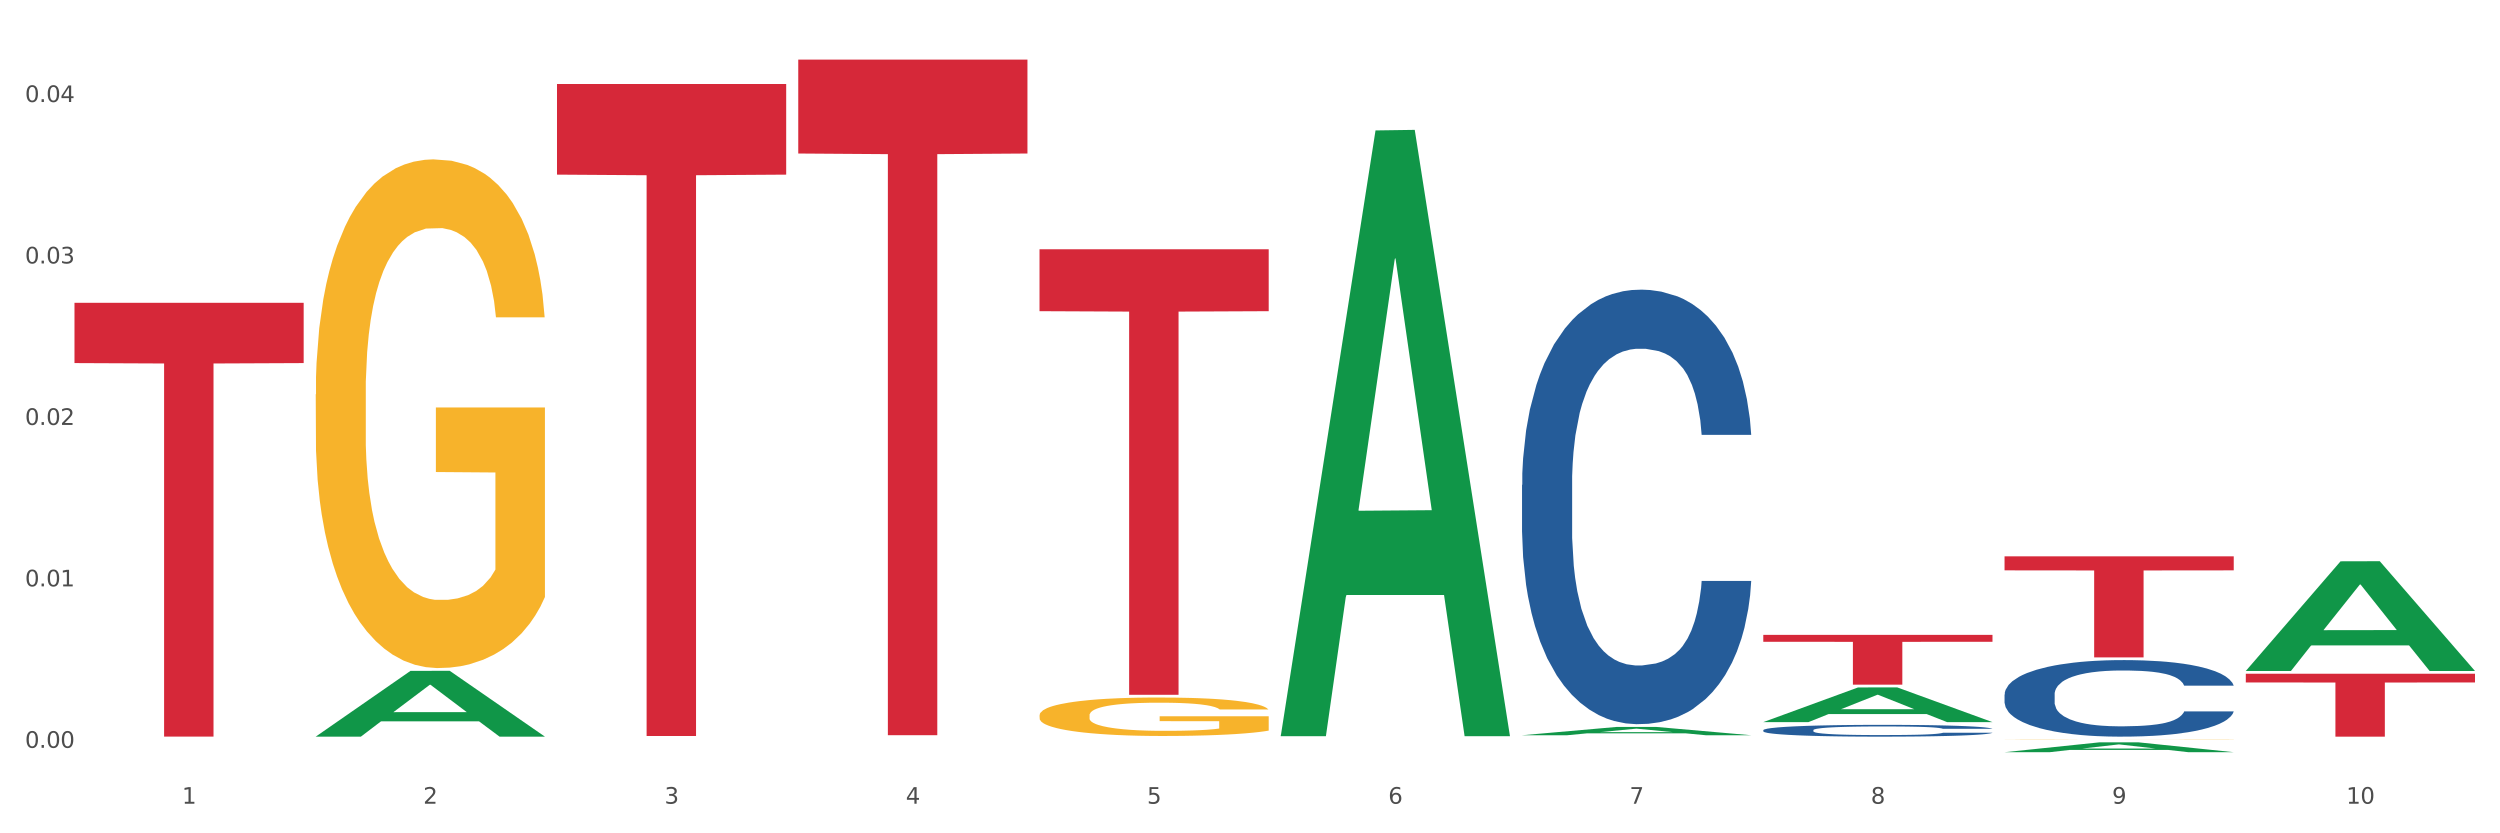
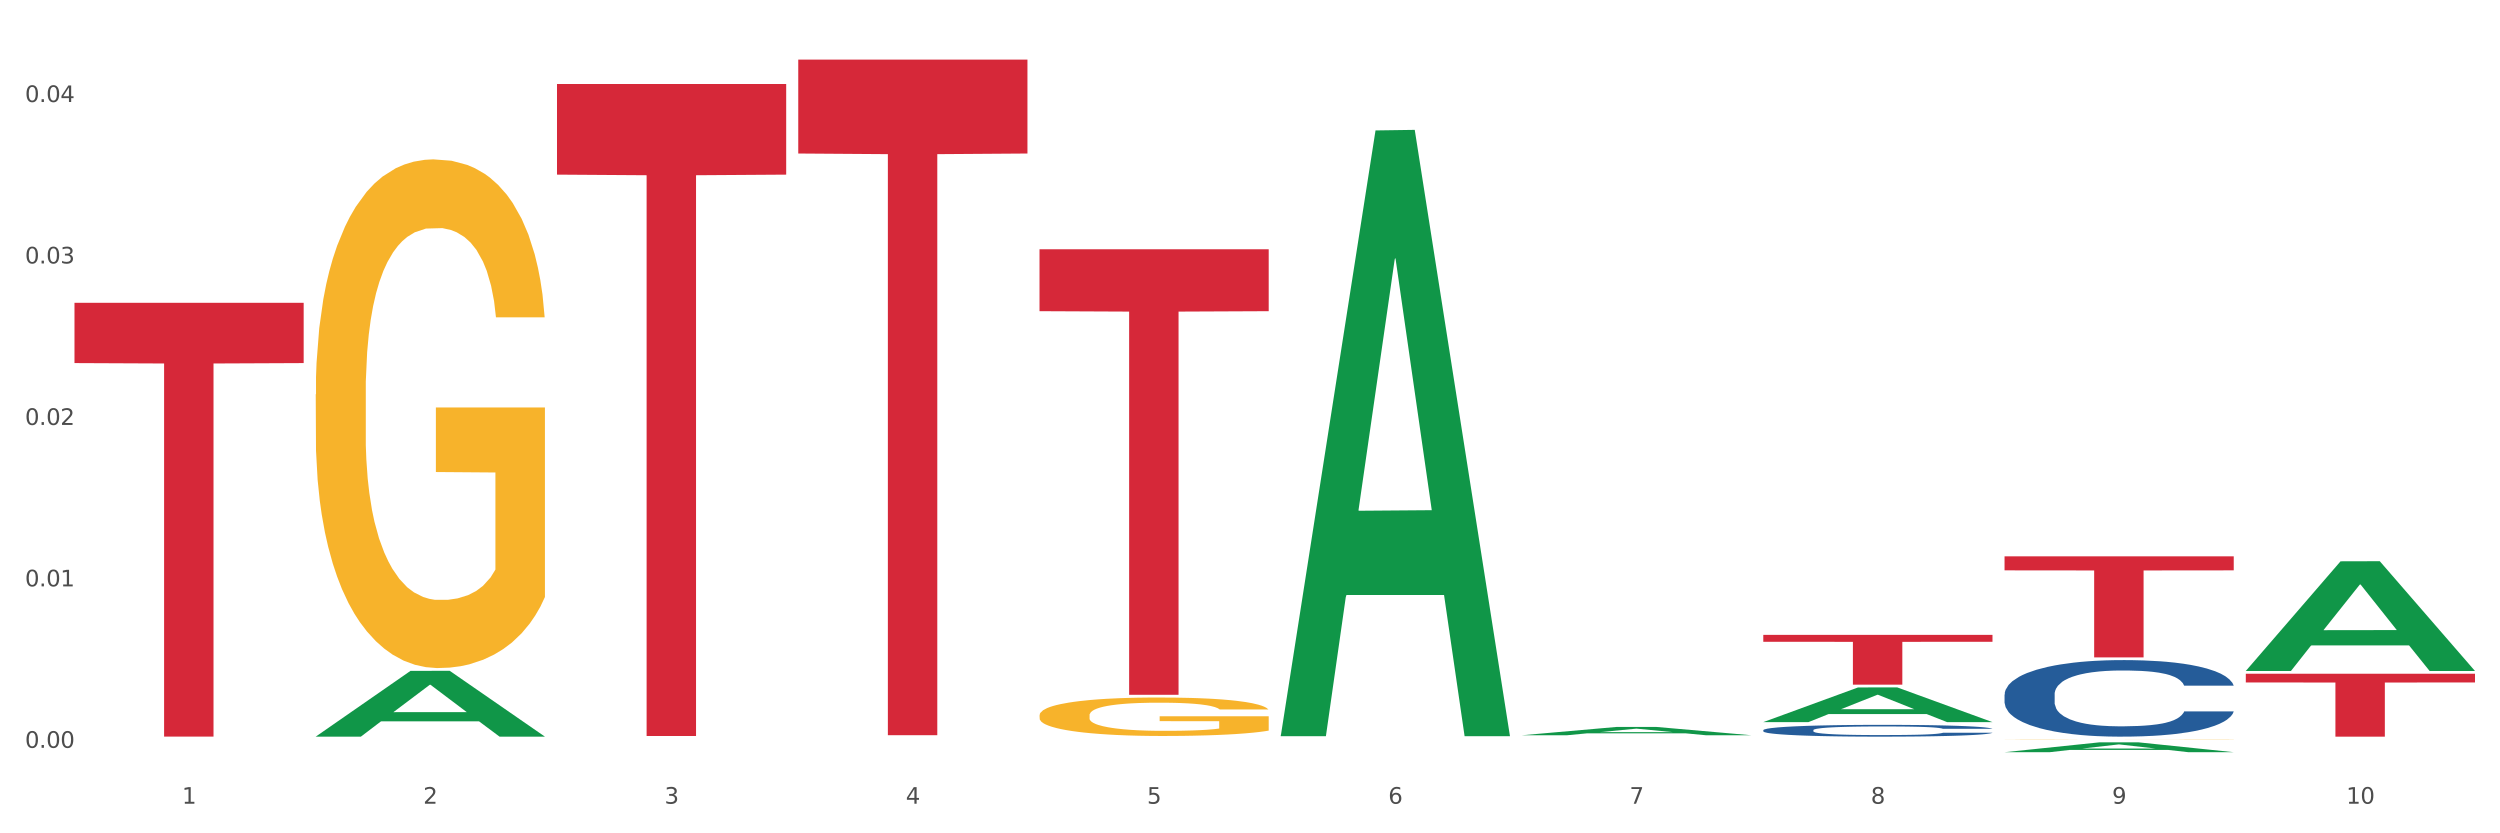
<svg xmlns="http://www.w3.org/2000/svg" xmlns:xlink="http://www.w3.org/1999/xlink" width="1080pt" height="360pt" viewBox="0 0 1080 360" version="1.1">
  <rect x="0" y="0" width="1080" height="360" fill="#333333" stroke="none" />
  <defs>
    <style type="text/css">*{stroke-linejoin: round; stroke-linecap: butt}</style>
  </defs>
  <g id="figure_1">
    <g id="patch_1">
      <path d="M 0 360  L 1080 360  L 1080 0  L 0 0  z " style="fill: #ffffff; stroke: #ffffff; stroke-linejoin: miter" />
    </g>
    <g id="axes_1">
      <g id="matplotlib.axis_1">
        <g id="xtick_1">
          <g id="text_1">
            <g style="fill: #4d4d4d" transform="translate(78.627 347.204) scale(0.096 -0.096)">
              <defs>
                <path id="DejaVuSans-31" d="M 794 531  L 1825 531  L 1825 4091  L 703 3866  L 703 4441  L 1819 4666  L 2450 4666  L 2450 531  L 3481 531  L 3481 0  L 794 0  L 794 531  z " transform="scale(0.016)" />
              </defs>
              <use xlink:href="#DejaVuSans-31" />
            </g>
          </g>
        </g>
        <g id="xtick_2">
          <g id="text_2">
            <g style="fill: #4d4d4d" transform="translate(182.851 347.204) scale(0.096 -0.096)">
              <defs>
                <path id="DejaVuSans-32" d="M 1228 531  L 3431 531  L 3431 0  L 469 0  L 469 531  Q 828 903 1448 1529  Q 2069 2156 2228 2338  Q 2531 2678 2651 2914  Q 2772 3150 2772 3378  Q 2772 3750 2511 3984  Q 2250 4219 1831 4219  Q 1534 4219 1204 4116  Q 875 4013 500 3803  L 500 4441  Q 881 4594 1212 4672  Q 1544 4750 1819 4750  Q 2544 4750 2975 4387  Q 3406 4025 3406 3419  Q 3406 3131 3298 2873  Q 3191 2616 2906 2266  Q 2828 2175 2409 1742  Q 1991 1309 1228 531  z " transform="scale(0.016)" />
              </defs>
              <use xlink:href="#DejaVuSans-32" />
            </g>
          </g>
        </g>
        <g id="xtick_3">
          <g id="text_3">
            <g style="fill: #4d4d4d" transform="translate(287.074 347.204) scale(0.096 -0.096)">
              <defs>
                <path id="DejaVuSans-33" d="M 2597 2516  Q 3050 2419 3304 2112  Q 3559 1806 3559 1356  Q 3559 666 3084 287  Q 2609 -91 1734 -91  Q 1441 -91 1130 -33  Q 819 25 488 141  L 488 750  Q 750 597 1062 519  Q 1375 441 1716 441  Q 2309 441 2620 675  Q 2931 909 2931 1356  Q 2931 1769 2642 2001  Q 2353 2234 1838 2234  L 1294 2234  L 1294 2753  L 1863 2753  Q 2328 2753 2575 2939  Q 2822 3125 2822 3475  Q 2822 3834 2567 4026  Q 2313 4219 1838 4219  Q 1578 4219 1281 4162  Q 984 4106 628 3988  L 628 4550  Q 988 4650 1302 4700  Q 1616 4750 1894 4750  Q 2613 4750 3031 4423  Q 3450 4097 3450 3541  Q 3450 3153 3228 2886  Q 3006 2619 2597 2516  z " transform="scale(0.016)" />
              </defs>
              <use xlink:href="#DejaVuSans-33" />
            </g>
          </g>
        </g>
        <g id="xtick_4">
          <g id="text_4">
            <g style="fill: #4d4d4d" transform="translate(391.298 347.204) scale(0.096 -0.096)">
              <defs>
                <path id="DejaVuSans-34" d="M 2419 4116  L 825 1625  L 2419 1625  L 2419 4116  z M 2253 4666  L 3047 4666  L 3047 1625  L 3713 1625  L 3713 1100  L 3047 1100  L 3047 0  L 2419 0  L 2419 1100  L 313 1100  L 313 1709  L 2253 4666  z " transform="scale(0.016)" />
              </defs>
              <use xlink:href="#DejaVuSans-34" />
            </g>
          </g>
        </g>
        <g id="xtick_5">
          <g id="text_5">
            <g style="fill: #4d4d4d" transform="translate(495.522 347.204) scale(0.096 -0.096)">
              <defs>
                <path id="DejaVuSans-35" d="M 691 4666  L 3169 4666  L 3169 4134  L 1269 4134  L 1269 2991  Q 1406 3038 1543 3061  Q 1681 3084 1819 3084  Q 2600 3084 3056 2656  Q 3513 2228 3513 1497  Q 3513 744 3044 326  Q 2575 -91 1722 -91  Q 1428 -91 1123 -41  Q 819 9 494 109  L 494 744  Q 775 591 1075 516  Q 1375 441 1709 441  Q 2250 441 2565 725  Q 2881 1009 2881 1497  Q 2881 1984 2565 2268  Q 2250 2553 1709 2553  Q 1456 2553 1204 2497  Q 953 2441 691 2322  L 691 4666  z " transform="scale(0.016)" />
              </defs>
              <use xlink:href="#DejaVuSans-35" />
            </g>
          </g>
        </g>
        <g id="xtick_6">
          <g id="text_6">
            <g style="fill: #4d4d4d" transform="translate(599.745 347.204) scale(0.096 -0.096)">
              <defs>
                <path id="DejaVuSans-36" d="M 2113 2584  Q 1688 2584 1439 2293  Q 1191 2003 1191 1497  Q 1191 994 1439 701  Q 1688 409 2113 409  Q 2538 409 2786 701  Q 3034 994 3034 1497  Q 3034 2003 2786 2293  Q 2538 2584 2113 2584  z M 3366 4563  L 3366 3988  Q 3128 4100 2886 4159  Q 2644 4219 2406 4219  Q 1781 4219 1451 3797  Q 1122 3375 1075 2522  Q 1259 2794 1537 2939  Q 1816 3084 2150 3084  Q 2853 3084 3261 2657  Q 3669 2231 3669 1497  Q 3669 778 3244 343  Q 2819 -91 2113 -91  Q 1303 -91 875 529  Q 447 1150 447 2328  Q 447 3434 972 4092  Q 1497 4750 2381 4750  Q 2619 4750 2861 4703  Q 3103 4656 3366 4563  z " transform="scale(0.016)" />
              </defs>
              <use xlink:href="#DejaVuSans-36" />
            </g>
          </g>
        </g>
        <g id="xtick_7">
          <g id="text_7">
            <g style="fill: #4d4d4d" transform="translate(703.969 347.204) scale(0.096 -0.096)">
              <defs>
                <path id="DejaVuSans-37" d="M 525 4666  L 3525 4666  L 3525 4397  L 1831 0  L 1172 0  L 2766 4134  L 525 4134  L 525 4666  z " transform="scale(0.016)" />
              </defs>
              <use xlink:href="#DejaVuSans-37" />
            </g>
          </g>
        </g>
        <g id="xtick_8">
          <g id="text_8">
            <g style="fill: #4d4d4d" transform="translate(808.193 347.204) scale(0.096 -0.096)">
              <defs>
                <path id="DejaVuSans-38" d="M 2034 2216  Q 1584 2216 1326 1975  Q 1069 1734 1069 1313  Q 1069 891 1326 650  Q 1584 409 2034 409  Q 2484 409 2743 651  Q 3003 894 3003 1313  Q 3003 1734 2745 1975  Q 2488 2216 2034 2216  z M 1403 2484  Q 997 2584 770 2862  Q 544 3141 544 3541  Q 544 4100 942 4425  Q 1341 4750 2034 4750  Q 2731 4750 3128 4425  Q 3525 4100 3525 3541  Q 3525 3141 3298 2862  Q 3072 2584 2669 2484  Q 3125 2378 3379 2068  Q 3634 1759 3634 1313  Q 3634 634 3220 271  Q 2806 -91 2034 -91  Q 1263 -91 848 271  Q 434 634 434 1313  Q 434 1759 690 2068  Q 947 2378 1403 2484  z M 1172 3481  Q 1172 3119 1398 2916  Q 1625 2713 2034 2713  Q 2441 2713 2670 2916  Q 2900 3119 2900 3481  Q 2900 3844 2670 4047  Q 2441 4250 2034 4250  Q 1625 4250 1398 4047  Q 1172 3844 1172 3481  z " transform="scale(0.016)" />
              </defs>
              <use xlink:href="#DejaVuSans-38" />
            </g>
          </g>
        </g>
        <g id="xtick_9">
          <g id="text_9">
            <g style="fill: #4d4d4d" transform="translate(912.416 347.204) scale(0.096 -0.096)">
              <defs>
                <path id="DejaVuSans-39" d="M 703 97  L 703 672  Q 941 559 1184 500  Q 1428 441 1663 441  Q 2288 441 2617 861  Q 2947 1281 2994 2138  Q 2813 1869 2534 1725  Q 2256 1581 1919 1581  Q 1219 1581 811 2004  Q 403 2428 403 3163  Q 403 3881 828 4315  Q 1253 4750 1959 4750  Q 2769 4750 3195 4129  Q 3622 3509 3622 2328  Q 3622 1225 3098 567  Q 2575 -91 1691 -91  Q 1453 -91 1209 -44  Q 966 3 703 97  z M 1959 2075  Q 2384 2075 2632 2365  Q 2881 2656 2881 3163  Q 2881 3666 2632 3958  Q 2384 4250 1959 4250  Q 1534 4250 1286 3958  Q 1038 3666 1038 3163  Q 1038 2656 1286 2365  Q 1534 2075 1959 2075  z " transform="scale(0.016)" />
              </defs>
              <use xlink:href="#DejaVuSans-39" />
            </g>
          </g>
        </g>
        <g id="xtick_10">
          <g id="text_10">
            <g style="fill: #4d4d4d" transform="translate(1013.586 347.204) scale(0.096 -0.096)">
              <defs>
                <path id="DejaVuSans-30" d="M 2034 4250  Q 1547 4250 1301 3770  Q 1056 3291 1056 2328  Q 1056 1369 1301 889  Q 1547 409 2034 409  Q 2525 409 2770 889  Q 3016 1369 3016 2328  Q 3016 3291 2770 3770  Q 2525 4250 2034 4250  z M 2034 4750  Q 2819 4750 3233 4129  Q 3647 3509 3647 2328  Q 3647 1150 3233 529  Q 2819 -91 2034 -91  Q 1250 -91 836 529  Q 422 1150 422 2328  Q 422 3509 836 4129  Q 1250 4750 2034 4750  z " transform="scale(0.016)" />
              </defs>
              <use xlink:href="#DejaVuSans-31" />
              <use xlink:href="#DejaVuSans-30" transform="translate(63.623 0)" />
            </g>
          </g>
        </g>
        <g id="xtick_11" />
        <g id="xtick_12" />
        <g id="xtick_13" />
        <g id="xtick_14" />
        <g id="xtick_15" />
        <g id="xtick_16" />
        <g id="xtick_17" />
        <g id="xtick_18" />
        <g id="xtick_19" />
      </g>
      <g id="matplotlib.axis_2">
        <g id="ytick_1">
          <g id="text_11">
            <g style="fill: #4d4d4d" transform="translate(10.8 323.057) scale(0.096 -0.096)">
              <defs>
                <path id="DejaVuSans-2e" d="M 684 794  L 1344 794  L 1344 0  L 684 0  L 684 794  z " transform="scale(0.016)" />
              </defs>
              <use xlink:href="#DejaVuSans-30" />
              <use xlink:href="#DejaVuSans-2e" transform="translate(63.623 0)" />
              <use xlink:href="#DejaVuSans-30" transform="translate(95.41 0)" />
              <use xlink:href="#DejaVuSans-30" transform="translate(159.033 0)" />
            </g>
          </g>
        </g>
        <g id="ytick_2">
          <g id="text_12">
            <g style="fill: #4d4d4d" transform="translate(10.8 253.311) scale(0.096 -0.096)">
              <use xlink:href="#DejaVuSans-30" />
              <use xlink:href="#DejaVuSans-2e" transform="translate(63.623 0)" />
              <use xlink:href="#DejaVuSans-30" transform="translate(95.41 0)" />
              <use xlink:href="#DejaVuSans-31" transform="translate(159.033 0)" />
            </g>
          </g>
        </g>
        <g id="ytick_3">
          <g id="text_13">
            <g style="fill: #4d4d4d" transform="translate(10.8 183.565) scale(0.096 -0.096)">
              <use xlink:href="#DejaVuSans-30" />
              <use xlink:href="#DejaVuSans-2e" transform="translate(63.623 0)" />
              <use xlink:href="#DejaVuSans-30" transform="translate(95.41 0)" />
              <use xlink:href="#DejaVuSans-32" transform="translate(159.033 0)" />
            </g>
          </g>
        </g>
        <g id="ytick_4">
          <g id="text_14">
            <g style="fill: #4d4d4d" transform="translate(10.8 113.819) scale(0.096 -0.096)">
              <use xlink:href="#DejaVuSans-30" />
              <use xlink:href="#DejaVuSans-2e" transform="translate(63.623 0)" />
              <use xlink:href="#DejaVuSans-30" transform="translate(95.41 0)" />
              <use xlink:href="#DejaVuSans-33" transform="translate(159.033 0)" />
            </g>
          </g>
        </g>
        <g id="ytick_5">
          <g id="text_15">
            <g style="fill: #4d4d4d" transform="translate(10.8 44.074) scale(0.096 -0.096)">
              <use xlink:href="#DejaVuSans-30" />
              <use xlink:href="#DejaVuSans-2e" transform="translate(63.623 0)" />
              <use xlink:href="#DejaVuSans-30" transform="translate(95.41 0)" />
              <use xlink:href="#DejaVuSans-34" transform="translate(159.033 0)" />
            </g>
          </g>
        </g>
        <g id="ytick_6" />
        <g id="ytick_7" />
        <g id="ytick_8" />
        <g id="ytick_9" />
      </g>
      <g id="PolyCollection_1">
        <path d="M 136.399 318.181  L 136.501 318.155  L 177.331 289.814  L 194.275 289.787  L 235.411 318.235  L 215.813 318.235  L 206.932 311.61  L 164.775 311.61  L 164.469 311.717  L 155.895 318.235  L 136.399 318.235  L 136.399 318.181  L 170.083 307.657  L 201.624 307.63  L 186.007 295.851  L 185.803 295.797  L 185.599 295.877  L 169.981 307.63  L 170.083 307.657  L 136.399 318.181  z " clip-path="url(#pd409645a21)" style="fill: #109648" />
        <path d="M 865.964 319.458  L 866.081 319.458  L 866.081 319.455  L 866.315 319.452  L 867.484 319.444  L 869.237 319.438  L 870.523 319.435  L 871.809 319.433  L 873.329 319.43  L 875.199 319.427  L 878.589 319.423  L 880.693 319.421  L 883.265 319.419  L 887.941 319.416  L 891.331 319.414  L 894.838 319.413  L 900.566 319.411  L 904.306 319.41  L 908.281 319.41  L 913.074 319.409  L 916.698 319.409  L 924.647 319.41  L 931.427 319.41  L 934.7 319.411  L 938.908 319.412  L 941.129 319.413  L 944.753 319.415  L 948.494 319.417  L 951.066 319.418  L 954.923 319.422  L 957.846 319.425  L 960.534 319.429  L 961.937 319.432  L 962.989 319.435  L 963.924 319.438  L 964.859 319.442  L 943.818 319.442  L 943 319.439  L 941.714 319.436  L 939.843 319.433  L 938.207 319.431  L 935.401 319.428  L 932.829 319.427  L 930.141 319.425  L 926.868 319.425  L 924.296 319.424  L 920.672 319.424  L 913.541 319.424  L 908.749 319.425  L 905.475 319.425  L 903.371 319.426  L 901.501 319.427  L 899.397 319.429  L 896.942 319.431  L 895.188 319.433  L 893.435 319.435  L 892.032 319.437  L 890.746 319.44  L 889.694 319.443  L 888.876 319.446  L 888.175 319.45  L 887.59 319.456  L 887.59 319.469  L 887.824 319.472  L 888.408 319.476  L 889.11 319.479  L 890.279 319.482  L 891.331 319.485  L 893.318 319.488  L 895.539 319.491  L 897.293 319.493  L 899.046 319.495  L 902.085 319.497  L 905.475 319.499  L 908.398 319.5  L 912.372 319.501  L 915.061 319.501  L 917.399 319.501  L 923.127 319.501  L 927.218 319.501  L 931.777 319.5  L 935.284 319.499  L 938.207 319.498  L 941.48 319.496  L 943.584 319.495  L 943.584 319.475  L 917.867 319.475  L 917.867 319.461  L 964.976 319.461  L 964.976 319.501  L 962.989 319.503  L 960.768 319.504  L 958.43 319.506  L 954.923 319.508  L 950.715 319.51  L 946.974 319.511  L 943 319.513  L 938.324 319.514  L 932.245 319.515  L 928.504 319.515  L 923.828 319.515  L 918.334 319.515  L 913.541 319.515  L 908.865 319.515  L 903.956 319.514  L 899.163 319.513  L 895.539 319.511  L 891.915 319.51  L 888.058 319.508  L 885.018 319.506  L 882.68 319.504  L 880.109 319.502  L 877.303 319.499  L 875.199 319.496  L 873.329 319.494  L 871.341 319.49  L 869.938 319.487  L 868.536 319.483  L 867.717 319.481  L 866.782 319.476  L 866.081 319.47  L 865.964 319.458  z " clip-path="url(#pd409645a21)" style="fill: #f7b32b" />
        <path d="M 449.069 309.007  L 449.186 308.992  L 449.186 308.446  L 449.42 307.975  L 450.589 306.837  L 452.343 305.896  L 453.628 305.396  L 454.914 304.986  L 456.434 304.576  L 458.304 304.151  L 461.694 303.529  L 463.799 303.21  L 466.37 302.877  L 471.046 302.391  L 474.436 302.118  L 477.943 301.89  L 483.671 301.617  L 487.412 301.496  L 491.386 301.405  L 496.179 301.344  L 499.803 301.329  L 507.752 301.374  L 514.532 301.511  L 517.805 301.617  L 522.014 301.799  L 524.235 301.921  L 527.859 302.163  L 531.599 302.482  L 534.171 302.755  L 538.029 303.271  L 540.951 303.787  L 543.64 304.424  L 545.043 304.864  L 546.095 305.274  L 547.03 305.745  L 547.965 306.488  L 526.923 306.488  L 526.105 305.957  L 524.819 305.456  L 522.949 304.971  L 521.312 304.667  L 518.507 304.288  L 515.935 304.045  L 513.246 303.863  L 509.973 303.711  L 507.401 303.635  L 503.778 303.575  L 496.647 303.59  L 491.854 303.711  L 488.581 303.863  L 486.477 304  L 484.606 304.151  L 482.502 304.364  L 480.047 304.682  L 478.294 304.971  L 476.54 305.335  L 475.138 305.699  L 473.852 306.124  L 472.8 306.579  L 471.981 307.05  L 471.28 307.626  L 470.696 308.582  L 470.696 310.661  L 470.929 311.132  L 471.514 311.754  L 472.215 312.224  L 473.384 312.786  L 474.436 313.165  L 476.424 313.712  L 478.645 314.167  L 480.398 314.455  L 482.152 314.698  L 485.191 315.032  L 488.581 315.305  L 491.503 315.472  L 495.478 315.624  L 498.167 315.684  L 500.505 315.715  L 506.232 315.715  L 510.324 315.669  L 514.883 315.563  L 518.39 315.426  L 521.312 315.259  L 524.585 314.986  L 526.69 314.728  L 526.69 311.557  L 500.972 311.542  L 500.972 309.432  L 548.082 309.432  L 548.082 315.624  L 546.095 315.942  L 543.874 316.231  L 541.536 316.489  L 538.029 316.807  L 533.82 317.111  L 530.08 317.323  L 526.105 317.505  L 521.429 317.672  L 515.351 317.824  L 511.61 317.885  L 506.934 317.93  L 501.44 317.945  L 496.647 317.915  L 491.971 317.839  L 487.061 317.703  L 482.268 317.505  L 478.645 317.308  L 475.021 317.065  L 471.163 316.747  L 468.124 316.443  L 465.786 316.17  L 463.214 315.821  L 460.409 315.366  L 458.304 314.956  L 456.434 314.531  L 454.447 313.985  L 453.044 313.514  L 451.641 312.923  L 450.823 312.482  L 449.888 311.8  L 449.186 310.844  L 449.069 309.007  z " clip-path="url(#pd409645a21)" style="fill: #f7b32b" />
        <path d="M 240.622 36.297  L 339.635 36.297  L 339.635 75.439  L 300.687 75.703  L 300.687 317.958  L 279.336 317.958  L 279.336 75.703  L 240.622 75.439  L 240.622 36.561  L 240.622 36.297  z " clip-path="url(#pd409645a21)" style="fill: #d62839" />
        <path d="M 136.399 170.397  L 136.516 170.196  L 136.516 162.97  L 136.749 156.749  L 137.918 141.696  L 139.672 129.252  L 140.958 122.628  L 142.244 117.209  L 143.763 111.79  L 145.634 106.171  L 149.024 97.942  L 151.128 93.727  L 153.699 89.311  L 158.375 82.889  L 161.765 79.276  L 165.272 76.265  L 171 72.653  L 174.741 71.047  L 178.716 69.843  L 183.508 69.04  L 187.132 68.839  L 195.081 69.441  L 201.861 71.248  L 205.135 72.653  L 209.343 75.061  L 211.564 76.667  L 215.188 79.878  L 218.928 84.093  L 221.5 87.706  L 225.358 94.53  L 228.28 101.354  L 230.969 109.783  L 232.372 115.604  L 233.424 121.023  L 234.359 127.245  L 235.294 137.079  L 214.253 137.079  L 213.434 130.055  L 212.148 123.431  L 210.278 117.009  L 208.641 112.995  L 205.836 107.977  L 203.264 104.766  L 200.576 102.357  L 197.302 100.35  L 194.731 99.347  L 191.107 98.544  L 183.976 98.744  L 179.183 100.35  L 175.91 102.357  L 173.806 104.163  L 171.936 106.171  L 169.831 108.98  L 167.377 113.195  L 165.623 117.009  L 163.87 121.826  L 162.467 126.643  L 161.181 132.262  L 160.129 138.284  L 159.311 144.505  L 158.609 152.132  L 158.025 164.777  L 158.025 192.274  L 158.259 198.496  L 158.843 206.724  L 159.544 212.946  L 160.713 220.373  L 161.765 225.39  L 163.753 232.616  L 165.974 238.637  L 167.727 242.45  L 169.481 245.662  L 172.52 250.077  L 175.91 253.69  L 178.833 255.898  L 182.807 257.905  L 185.496 258.707  L 187.834 259.109  L 193.562 259.109  L 197.653 258.507  L 202.212 257.102  L 205.719 255.295  L 208.641 253.088  L 211.915 249.475  L 214.019 246.063  L 214.019 204.115  L 188.301 203.915  L 188.301 176.016  L 235.411 176.016  L 235.411 257.905  L 233.424 262.119  L 231.203 265.933  L 228.865 269.345  L 225.358 273.56  L 221.15 277.574  L 217.409 280.384  L 213.434 282.792  L 208.758 285  L 202.68 287.007  L 198.939 287.81  L 194.263 288.412  L 188.769 288.613  L 183.976 288.211  L 179.3 287.208  L 174.39 285.401  L 169.598 282.792  L 165.974 280.183  L 162.35 276.972  L 158.492 272.757  L 155.453 268.743  L 153.115 265.13  L 150.543 260.514  L 147.738 254.493  L 145.634 249.074  L 143.763 243.454  L 141.776 236.228  L 140.373 230.006  L 138.97 222.179  L 138.152 216.358  L 137.217 207.327  L 136.516 194.682  L 136.399 170.397  z " clip-path="url(#pd409645a21)" style="fill: #f7b32b" />
        <path d="M 865.964 300.02  L 866.081 299.99  L 866.081 299.144  L 866.432 297.996  L 867.719 295.882  L 869.358 294.281  L 872.167 292.408  L 873.688 291.623  L 875.678 290.747  L 879.774 289.327  L 884.456 288.119  L 887.733 287.454  L 890.19 287.032  L 895.691 286.276  L 898.851 285.944  L 902.128 285.672  L 904.937 285.491  L 909.618 285.28  L 913.364 285.189  L 917.694 285.159  L 921.322 285.189  L 926.12 285.31  L 933.143 285.672  L 935.834 285.884  L 939.463 286.246  L 943.208 286.729  L 946.251 287.213  L 949.762 287.908  L 953.39 288.814  L 956.901 289.962  L 959.359 291.019  L 961.348 292.136  L 963.104 293.496  L 964.391 294.976  L 964.976 296.214  L 943.559 296.214  L 942.974 295.097  L 941.803 293.888  L 940.633 293.073  L 939.346 292.408  L 937.356 291.653  L 935.6 291.17  L 932.674 290.596  L 929.983 290.233  L 927.759 290.022  L 925.067 289.841  L 919.332 289.66  L 915.236 289.66  L 912.661 289.72  L 909.501 289.871  L 906.81 290.082  L 903.65 290.445  L 901.192 290.838  L 898.734 291.351  L 897.33 291.714  L 895.223 292.378  L 893.819 292.922  L 891.946 293.858  L 890.893 294.523  L 889.02 296.244  L 888.201 297.513  L 887.85 298.389  L 887.616 299.356  L 887.616 304.068  L 888.318 306.182  L 888.903 307.089  L 889.839 308.116  L 891.595 309.445  L 894.17 310.744  L 896.861 311.68  L 899.085 312.254  L 901.192 312.677  L 903.298 313.009  L 905.873 313.311  L 907.98 313.492  L 911.14 313.674  L 914.885 313.764  L 917.811 313.764  L 923.78 313.613  L 926.472 313.462  L 929.046 313.251  L 931.855 312.918  L 934.079 312.556  L 935.366 312.284  L 937.473 311.71  L 939.111 311.106  L 940.516 310.411  L 941.452 309.807  L 942.505 308.901  L 943.325 307.874  L 943.559 307.33  L 964.976 307.33  L 964.508 308.418  L 963.689 309.475  L 962.05 310.895  L 960.763 311.71  L 958.773 312.707  L 956.667 313.553  L 953.741 314.489  L 951.049 315.184  L 948.24 315.788  L 945.197 316.332  L 939.697 317.087  L 937.707 317.298  L 933.494 317.661  L 930.217 317.872  L 925.418 318.084  L 920.503 318.205  L 915.353 318.235  L 910.789 318.174  L 905.756 317.993  L 902.596 317.812  L 899.085 317.54  L 894.989 317.117  L 891.127 316.604  L 887.499 315.999  L 884.105 315.305  L 880.945 314.519  L 876.848 313.22  L 873.805 311.952  L 871.582 310.774  L 870.06 309.777  L 868.539 308.508  L 867.719 307.632  L 866.432 305.518  L 865.964 303.554  L 865.964 300.02  z " clip-path="url(#pd409645a21)" style="fill: #255c99" />
        <path d="M 761.74 315.426  L 761.857 315.421  L 761.857 315.291  L 762.208 315.114  L 763.496 314.788  L 765.134 314.541  L 767.943 314.252  L 769.465 314.131  L 771.454 313.996  L 775.551 313.777  L 780.232 313.591  L 783.509 313.488  L 785.967 313.423  L 791.467 313.307  L 794.627 313.255  L 797.904 313.213  L 800.713 313.186  L 805.395 313.153  L 809.14 313.139  L 813.47 313.134  L 817.098 313.139  L 821.897 313.158  L 828.919 313.213  L 831.611 313.246  L 835.239 313.302  L 838.984 313.376  L 842.027 313.451  L 845.538 313.558  L 849.166 313.698  L 852.677 313.875  L 855.135 314.038  L 857.125 314.21  L 858.88 314.42  L 860.168 314.648  L 860.753 314.839  L 839.335 314.839  L 838.75 314.667  L 837.58 314.48  L 836.409 314.355  L 835.122 314.252  L 833.132 314.136  L 831.377 314.061  L 828.451 313.973  L 825.759 313.917  L 823.535 313.884  L 820.843 313.856  L 815.109 313.828  L 811.012 313.828  L 808.438 313.838  L 805.278 313.861  L 802.586 313.894  L 799.426 313.949  L 796.968 314.01  L 794.51 314.089  L 793.106 314.145  L 790.999 314.248  L 789.595 314.331  L 787.722 314.476  L 786.669 314.578  L 784.796 314.844  L 783.977 315.039  L 783.626 315.174  L 783.392 315.324  L 783.392 316.05  L 784.094 316.376  L 784.679 316.516  L 785.616 316.674  L 787.371 316.879  L 789.946 317.08  L 792.638 317.224  L 794.862 317.312  L 796.968 317.378  L 799.075 317.429  L 801.65 317.475  L 803.756 317.503  L 806.916 317.531  L 810.661 317.545  L 813.587 317.545  L 819.556 317.522  L 822.248 317.499  L 824.823 317.466  L 827.632 317.415  L 829.855 317.359  L 831.143 317.317  L 833.249 317.229  L 834.888 317.135  L 836.292 317.028  L 837.229 316.935  L 838.282 316.795  L 839.101 316.637  L 839.335 316.553  L 860.753 316.553  L 860.285 316.721  L 859.465 316.884  L 857.827 317.103  L 856.539 317.229  L 854.55 317.382  L 852.443 317.513  L 849.517 317.657  L 846.825 317.764  L 844.017 317.857  L 840.974 317.941  L 835.473 318.058  L 833.483 318.09  L 829.27 318.146  L 825.993 318.179  L 821.195 318.211  L 816.279 318.23  L 811.13 318.235  L 806.565 318.225  L 801.533 318.197  L 798.373 318.17  L 794.862 318.128  L 790.765 318.062  L 786.903 317.983  L 783.275 317.89  L 779.881 317.783  L 776.721 317.662  L 772.625 317.462  L 769.582 317.266  L 767.358 317.084  L 765.837 316.93  L 764.315 316.735  L 763.496 316.6  L 762.208 316.274  L 761.74 315.971  L 761.74 315.426  z " clip-path="url(#pd409645a21)" style="fill: #255c99" />
        <path d="M 32.175 130.806  L 131.187 130.806  L 131.187 156.85  L 92.239 157.026  L 92.239 318.217  L 70.888 318.217  L 70.888 157.026  L 32.175 156.85  L 32.175 130.982  L 32.175 130.806  z " clip-path="url(#pd409645a21)" style="fill: #d62839" />
        <path d="M 344.846 25.759  L 443.858 25.759  L 443.858 66.319  L 404.91 66.593  L 404.91 317.62  L 383.559 317.62  L 383.559 66.593  L 344.846 66.319  L 344.846 26.034  L 344.846 25.759  z " clip-path="url(#pd409645a21)" style="fill: #d62839" />
        <path d="M 449.069 107.683  L 548.082 107.683  L 548.082 134.43  L 509.134 134.611  L 509.134 300.154  L 487.783 300.154  L 487.783 134.611  L 449.069 134.43  L 449.069 107.864  L 449.069 107.683  z " clip-path="url(#pd409645a21)" style="fill: #d62839" />
-         <path d="M 657.517 209.472  L 657.634 209.301  L 657.634 204.501  L 657.985 197.986  L 659.272 185.985  L 660.911 176.898  L 663.72 166.269  L 665.241 161.812  L 667.231 156.84  L 671.327 148.782  L 676.008 141.924  L 679.285 138.153  L 681.743 135.753  L 687.244 131.467  L 690.404 129.581  L 693.681 128.038  L 696.49 127.009  L 701.171 125.809  L 704.916 125.295  L 709.247 125.123  L 712.875 125.295  L 717.673 125.98  L 724.695 128.038  L 727.387 129.238  L 731.015 131.295  L 734.76 134.038  L 737.803 136.781  L 741.314 140.724  L 744.943 145.868  L 748.454 152.382  L 750.911 158.383  L 752.901 164.726  L 754.657 172.441  L 755.944 180.842  L 756.529 187.871  L 735.112 187.871  L 734.526 181.527  L 733.356 174.67  L 732.186 170.041  L 730.898 166.269  L 728.909 161.983  L 727.153 159.24  L 724.227 155.983  L 721.535 153.925  L 719.312 152.725  L 716.62 151.697  L 710.885 150.668  L 706.789 150.668  L 704.214 151.011  L 701.054 151.868  L 698.362 153.068  L 695.202 155.125  L 692.745 157.354  L 690.287 160.269  L 688.882 162.326  L 686.776 166.098  L 685.371 169.184  L 683.499 174.498  L 682.445 178.27  L 680.573 188.042  L 679.754 195.243  L 679.402 200.214  L 679.168 205.701  L 679.168 232.445  L 679.871 244.446  L 680.456 249.59  L 681.392 255.419  L 683.148 262.962  L 685.722 270.334  L 688.414 275.649  L 690.638 278.906  L 692.745 281.306  L 694.851 283.192  L 697.426 284.906  L 699.533 285.935  L 702.693 286.964  L 706.438 287.478  L 709.364 287.478  L 715.332 286.621  L 718.024 285.764  L 720.599 284.564  L 723.408 282.678  L 725.632 280.62  L 726.919 279.077  L 729.026 275.82  L 730.664 272.391  L 732.069 268.448  L 733.005 265.019  L 734.058 259.876  L 734.877 254.047  L 735.112 250.961  L 756.529 250.961  L 756.061 257.133  L 755.242 263.133  L 753.603 271.191  L 752.316 275.82  L 750.326 281.478  L 748.22 286.278  L 745.294 291.593  L 742.602 295.536  L 739.793 298.965  L 736.75 302.051  L 731.249 306.337  L 729.26 307.537  L 725.046 309.594  L 721.769 310.794  L 716.971 311.994  L 712.055 312.68  L 706.906 312.851  L 702.341 312.508  L 697.309 311.48  L 694.149 310.451  L 690.638 308.908  L 686.542 306.508  L 682.679 303.594  L 679.051 300.165  L 675.657 296.222  L 672.497 291.764  L 668.401 284.392  L 665.358 277.192  L 663.134 270.505  L 661.613 264.848  L 660.091 257.647  L 659.272 252.675  L 657.985 240.675  L 657.517 229.531  L 657.517 209.472  z " clip-path="url(#pd409645a21)" style="fill: #255c99" />
        <path d="M 865.964 240.327  L 964.976 240.327  L 964.976 246.394  L 926.028 246.435  L 926.028 283.984  L 904.677 283.984  L 904.677 246.435  L 865.964 246.394  L 865.964 240.368  L 865.964 240.327  z " clip-path="url(#pd409645a21)" style="fill: #d62839" />
        <path d="M 970.188 291.045  L 1069.2 291.045  L 1069.2 294.824  L 1030.252 294.849  L 1030.252 318.235  L 1008.901 318.235  L 1008.901 294.849  L 970.188 294.824  L 970.188 291.071  L 970.188 291.045  z " clip-path="url(#pd409645a21)" style="fill: #d62839" />
        <path d="M 553.293 317.551  L 553.395 317.305  L 594.225 56.346  L 611.169 56.1  L 652.306 318.042  L 632.707 318.042  L 623.827 257.045  L 581.67 257.045  L 581.364 258.029  L 572.789 318.042  L 553.293 318.042  L 553.293 317.551  L 586.978 220.644  L 618.519 220.398  L 602.901 111.932  L 602.697 111.44  L 602.493 112.178  L 586.876 220.398  L 586.978 220.644  L 553.293 317.551  z " clip-path="url(#pd409645a21)" style="fill: #109648" />
        <path d="M 657.517 317.62  L 657.619 317.617  L 698.449 314.029  L 715.393 314.026  L 756.529 317.627  L 736.931 317.627  L 728.05 316.788  L 685.893 316.788  L 685.587 316.802  L 677.013 317.627  L 657.517 317.627  L 657.517 317.62  L 691.201 316.288  L 722.742 316.284  L 707.125 314.793  L 706.921 314.787  L 706.717 314.797  L 691.099 316.284  L 691.201 316.288  L 657.517 317.62  z " clip-path="url(#pd409645a21)" style="fill: #109648" />
        <path d="M 970.188 289.781  L 970.29 289.737  L 1011.12 242.483  L 1028.064 242.438  L 1069.2 289.87  L 1049.602 289.87  L 1040.721 278.825  L 998.564 278.825  L 998.258 279.003  L 989.684 289.87  L 970.188 289.87  L 970.188 289.781  L 1003.872 272.234  L 1035.413 272.189  L 1019.796 252.548  L 1019.592 252.459  L 1019.388 252.593  L 1003.77 272.189  L 1003.872 272.234  L 970.188 289.781  z " clip-path="url(#pd409645a21)" style="fill: #109648" />
        <path d="M 761.74 311.932  L 761.842 311.917  L 802.672 296.975  L 819.617 296.961  L 860.753 311.96  L 841.154 311.96  L 832.274 308.467  L 790.117 308.467  L 789.811 308.523  L 781.237 311.96  L 761.74 311.96  L 761.74 311.932  L 795.425 306.383  L 826.966 306.368  L 811.349 300.158  L 811.144 300.129  L 810.94 300.172  L 795.323 306.368  L 795.425 306.383  L 761.74 311.932  z " clip-path="url(#pd409645a21)" style="fill: #109648" />
        <path d="M 865.964 324.942  L 866.066 324.938  L 906.896 320.694  L 923.84 320.69  L 964.976 324.95  L 945.378 324.95  L 936.498 323.958  L 894.341 323.958  L 894.034 323.974  L 885.46 324.95  L 865.964 324.95  L 865.964 324.942  L 899.649 323.366  L 931.19 323.362  L 915.572 321.598  L 915.368 321.59  L 915.164 321.602  L 899.547 323.362  L 899.649 323.366  L 865.964 324.942  z " clip-path="url(#pd409645a21)" style="fill: #109648" />
        <path d="M 761.74 274.265  L 860.753 274.265  L 860.753 277.255  L 821.805 277.276  L 821.805 295.786  L 800.454 295.786  L 800.454 277.276  L 761.74 277.255  L 761.74 274.285  L 761.74 274.265  z " clip-path="url(#pd409645a21)" style="fill: #d62839" />
      </g>
    </g>
  </g>
  <defs>
    <clipPath id="pd409645a21">
      <rect x="32.175" y="10.8" width="1037.025" height="329.109" />
    </clipPath>
  </defs>
</svg>